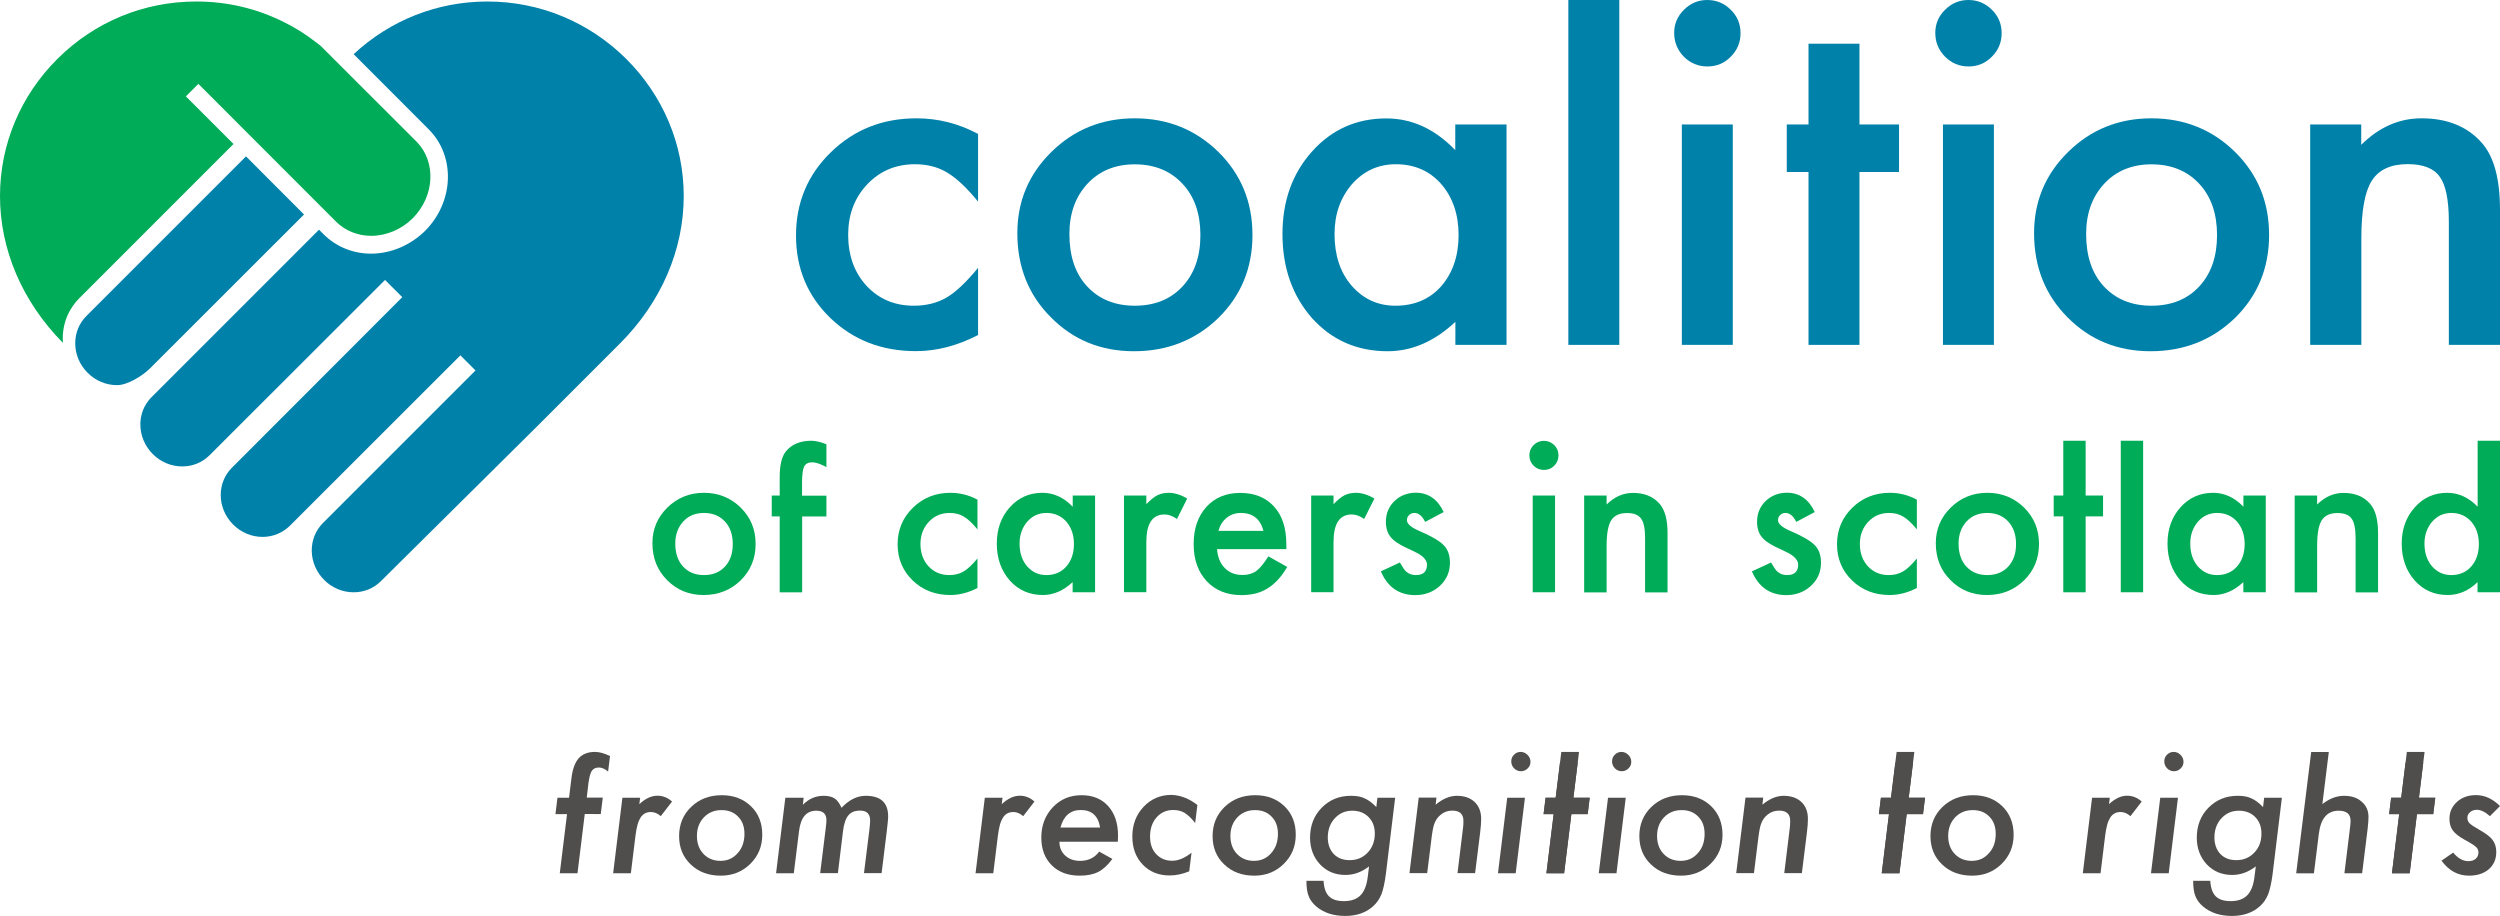
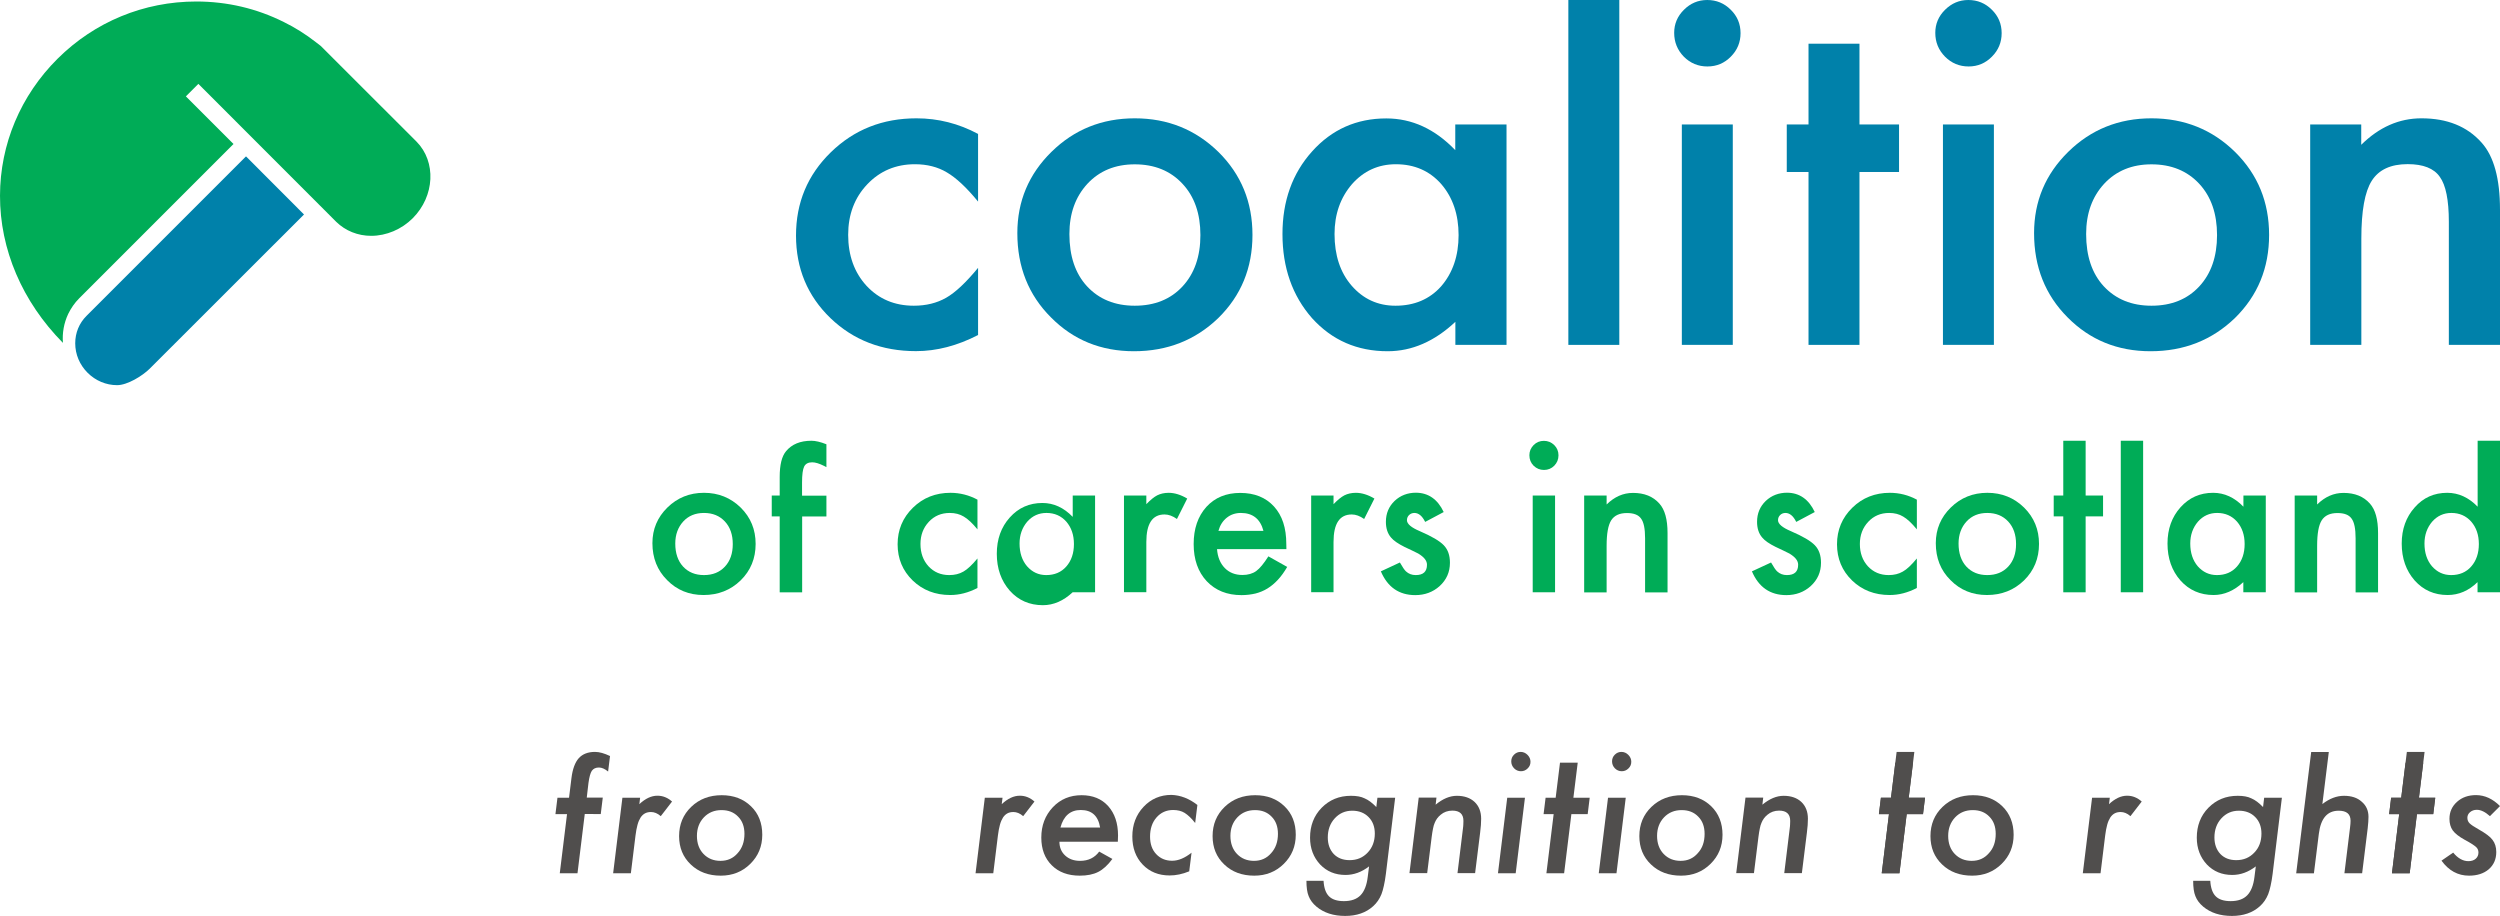
<svg xmlns="http://www.w3.org/2000/svg" version="1.1" id="Layer_1" height="100%" x="0px" y="0px" viewBox="0 0 248.27 90.96" style="enable-background:new 0 0 248.27 90.96;" xml:space="preserve">
  <style type="text/css">
	.st0{fill:#504E4D;}
	.st1{fill:#00AC57;}
	.st2{fill:#0081AA;}
</style>
  <g>
    <path class="st0" d="M240.02,80.85l-0.72,5.87h-1.76l0.72-5.87h-1l0.2-1.63h1l0.56-4.55h1.76l-0.56,4.55h1.62l-0.2,1.63H240.02z" />
    <path class="st0" d="M58.07,80.85l-0.72,5.87h-1.76l0.72-5.87h-1.15l0.2-1.63h1.15l0.24-1.95c0.11-0.89,0.35-1.55,0.72-1.97   c0.38-0.42,0.92-0.63,1.62-0.63c0.43,0,0.92,0.14,1.49,0.41l-0.19,1.54c-0.33-0.27-0.63-0.4-0.91-0.4c-0.32,0-0.55,0.11-0.71,0.33   c-0.14,0.22-0.25,0.62-0.33,1.2l-0.17,1.46h1.59l-0.2,1.63H58.07z" />
    <path class="st0" d="M63.57,79.22l-0.08,0.64c0.6-0.56,1.19-0.84,1.8-0.84c0.53,0,1.01,0.19,1.45,0.58l-1.12,1.45   c-0.32-0.28-0.65-0.41-0.97-0.41c-0.22,0-0.42,0.04-0.59,0.13c-0.17,0.09-0.32,0.23-0.44,0.41c-0.12,0.19-0.23,0.43-0.31,0.73   c-0.08,0.3-0.15,0.65-0.2,1.07l-0.46,3.74h-1.76l0.92-7.5H63.57z" />
    <path class="st0" d="M75.7,82.9c0,1.15-0.4,2.11-1.19,2.89c-0.79,0.78-1.77,1.17-2.93,1.17c-1.22,0-2.21-0.37-2.98-1.11   c-0.78-0.74-1.16-1.68-1.16-2.82c0-1.16,0.4-2.13,1.2-2.9c0.81-0.78,1.82-1.16,3.03-1.16c1.19,0,2.16,0.37,2.91,1.1   C75.33,80.79,75.7,81.74,75.7,82.9z M73.93,82.81c0-0.72-0.21-1.29-0.63-1.71c-0.42-0.44-0.97-0.65-1.65-0.65   c-0.71,0-1.29,0.24-1.75,0.72c-0.46,0.49-0.69,1.1-0.69,1.84c0,0.74,0.22,1.34,0.65,1.79c0.44,0.46,1,0.69,1.69,0.69   c0.69,0,1.26-0.25,1.7-0.76C73.7,84.24,73.93,83.6,73.93,82.81z" />
-     <path class="st0" d="M79.81,79.22l-0.08,0.7c0.6-0.6,1.28-0.89,2.06-0.89c0.47,0,0.84,0.09,1.09,0.26   c0.26,0.16,0.48,0.47,0.69,0.93c0.74-0.79,1.55-1.19,2.4-1.19c1.49,0,2.23,0.68,2.23,2.05c0,0.14-0.01,0.33-0.04,0.58   s-0.06,0.56-0.1,0.92l-0.51,4.13H85.8l0.54-4.34c0.05-0.4,0.07-0.7,0.07-0.89c0-0.65-0.33-0.98-0.99-0.98   c-0.26,0-0.49,0.04-0.68,0.11c-0.19,0.08-0.35,0.2-0.49,0.36c-0.13,0.16-0.25,0.37-0.33,0.63c-0.09,0.26-0.16,0.56-0.2,0.92   l-0.51,4.19h-1.76L82,82.27c0.05-0.4,0.07-0.68,0.07-0.83c0-0.62-0.34-0.93-1.01-0.93c-0.98,0-1.55,0.68-1.71,2.03l-0.52,4.18   h-1.76l0.92-7.5H79.81z" />
    <path class="st0" d="M99.56,79.22l-0.08,0.64c0.6-0.56,1.19-0.84,1.8-0.84c0.53,0,1.01,0.19,1.45,0.58l-1.12,1.45   c-0.32-0.28-0.65-0.41-0.97-0.41c-0.22,0-0.42,0.04-0.59,0.13c-0.17,0.09-0.32,0.23-0.44,0.41c-0.12,0.19-0.23,0.43-0.31,0.73   c-0.08,0.3-0.15,0.65-0.2,1.07l-0.46,3.74h-1.76l0.92-7.5H99.56z" />
    <path class="st0" d="M105.21,83.6c0,0.55,0.19,1.01,0.57,1.36c0.39,0.36,0.88,0.53,1.48,0.53c0.82,0,1.45-0.31,1.9-0.92l1.31,0.73   c-0.46,0.62-0.93,1.05-1.41,1.29c-0.49,0.25-1.1,0.37-1.83,0.37c-1.16,0-2.09-0.34-2.78-1.03c-0.69-0.68-1.04-1.6-1.04-2.75   c0-1.2,0.38-2.2,1.14-3.01c0.75-0.8,1.71-1.2,2.86-1.2c1.11,0,1.99,0.36,2.64,1.08c0.65,0.73,0.98,1.7,0.98,2.92   c0,0.13-0.01,0.33-0.02,0.62H105.21z M109.25,82.18c-0.19-1.16-0.83-1.74-1.92-1.74c-1.03,0-1.71,0.58-2.02,1.74H109.25z" />
    <path class="st0" d="M118.91,79.94l-0.22,1.79c-0.36-0.46-0.71-0.79-1.04-1c-0.32-0.2-0.71-0.29-1.15-0.29   c-0.67,0-1.22,0.25-1.65,0.74c-0.43,0.49-0.64,1.13-0.64,1.9c0,0.73,0.2,1.31,0.61,1.74c0.41,0.44,0.94,0.66,1.58,0.66   c0.62,0,1.26-0.27,1.93-0.8l-0.23,1.85c-0.68,0.28-1.33,0.41-1.94,0.41c-1.1,0-1.99-0.36-2.68-1.08c-0.69-0.72-1.03-1.65-1.03-2.79   c0-1.17,0.37-2.15,1.11-2.94c0.74-0.79,1.67-1.19,2.77-1.19C117.23,78.97,118.09,79.3,118.91,79.94z" />
    <path class="st0" d="M128.68,82.9c0,1.15-0.4,2.11-1.19,2.89c-0.79,0.78-1.77,1.17-2.93,1.17c-1.22,0-2.21-0.37-2.98-1.11   c-0.78-0.74-1.16-1.68-1.16-2.82c0-1.16,0.4-2.13,1.2-2.9c0.81-0.78,1.82-1.16,3.03-1.16c1.19,0,2.16,0.37,2.91,1.1   C128.31,80.79,128.68,81.74,128.68,82.9z M126.91,82.81c0-0.72-0.21-1.29-0.63-1.71c-0.42-0.44-0.97-0.65-1.65-0.65   c-0.71,0-1.29,0.24-1.75,0.72c-0.46,0.49-0.69,1.1-0.69,1.84c0,0.74,0.22,1.34,0.65,1.79c0.44,0.46,1,0.69,1.69,0.69   c0.69,0,1.26-0.25,1.7-0.76C126.68,84.24,126.91,83.6,126.91,82.81z" />
    <path class="st0" d="M138.55,79.22l-0.92,7.56c-0.06,0.45-0.12,0.84-0.2,1.18s-0.15,0.62-0.24,0.84c-0.19,0.47-0.46,0.87-0.83,1.2   c-0.71,0.64-1.64,0.96-2.77,0.96c-1.17,0-2.12-0.31-2.85-0.92c-0.37-0.31-0.63-0.66-0.78-1.05c-0.15-0.36-0.22-0.87-0.22-1.52h1.7   c0.04,0.71,0.22,1.22,0.54,1.54c0.32,0.32,0.81,0.48,1.48,0.48c0.72,0,1.27-0.19,1.65-0.58c0.38-0.39,0.62-1,0.72-1.84l0.13-1.03   c-0.74,0.57-1.52,0.85-2.34,0.85c-1.02,0-1.86-0.35-2.52-1.04c-0.66-0.71-1-1.6-1-2.66c0-1.19,0.38-2.18,1.15-2.97   c0.78-0.79,1.74-1.19,2.91-1.19c0.56,0,1.01,0.08,1.35,0.25c0.38,0.16,0.77,0.45,1.17,0.87l0.11-0.93H138.55z M136.53,82.78   c0-0.68-0.21-1.23-0.62-1.64c-0.41-0.42-0.96-0.63-1.62-0.63c-0.7,0-1.27,0.25-1.74,0.76c-0.46,0.5-0.69,1.14-0.69,1.9   c0,0.67,0.2,1.22,0.59,1.64c0.4,0.41,0.92,0.61,1.58,0.61c0.73,0,1.32-0.25,1.79-0.75C136.29,84.18,136.53,83.54,136.53,82.78z" />
    <path class="st0" d="M142.65,79.22l-0.08,0.69c0.7-0.58,1.4-0.88,2.11-0.88c0.73,0,1.32,0.2,1.76,0.61   c0.43,0.41,0.65,0.97,0.65,1.67c0,0.38-0.03,0.84-0.1,1.37l-0.5,4.03h-1.75l0.54-4.41c0.02-0.17,0.04-0.31,0.04-0.44   c0.01-0.13,0.01-0.24,0.01-0.34c0-0.68-0.37-1.02-1.1-1.02c-0.45,0-0.84,0.14-1.16,0.41c-0.27,0.22-0.46,0.48-0.59,0.8   c-0.07,0.16-0.13,0.35-0.17,0.58c-0.05,0.23-0.09,0.5-0.13,0.8l-0.45,3.62h-1.76l0.92-7.5H142.65z" />
    <path class="st0" d="M151.44,79.22l-0.92,7.5h-1.76l0.92-7.5H151.44z M151.99,75.65c0,0.26-0.09,0.48-0.28,0.66   c-0.19,0.19-0.41,0.28-0.67,0.28c-0.26,0-0.49-0.1-0.68-0.29c-0.19-0.2-0.28-0.43-0.28-0.69s0.09-0.48,0.27-0.66   c0.19-0.19,0.41-0.28,0.66-0.28c0.26,0,0.49,0.1,0.68,0.29C151.89,75.16,151.99,75.39,151.99,75.65z" />
    <path class="st0" d="M161.45,79.22l-0.92,7.5h-1.76l0.92-7.5H161.45z M162,75.65c0,0.26-0.09,0.48-0.28,0.66   c-0.19,0.19-0.41,0.28-0.67,0.28c-0.26,0-0.49-0.1-0.68-0.29c-0.19-0.2-0.28-0.43-0.28-0.69s0.09-0.48,0.27-0.66   c0.19-0.19,0.41-0.28,0.66-0.28c0.26,0,0.49,0.1,0.68,0.29C161.9,75.16,162,75.39,162,75.65z" />
    <path class="st0" d="M171.06,82.9c0,1.15-0.4,2.11-1.19,2.89c-0.79,0.78-1.77,1.17-2.93,1.17c-1.22,0-2.21-0.37-2.98-1.11   c-0.78-0.74-1.16-1.68-1.16-2.82c0-1.16,0.4-2.13,1.2-2.9c0.81-0.78,1.82-1.16,3.03-1.16c1.19,0,2.16,0.37,2.91,1.1   C170.68,80.79,171.06,81.74,171.06,82.9z M169.28,82.81c0-0.72-0.21-1.29-0.63-1.71c-0.42-0.44-0.97-0.65-1.65-0.65   c-0.71,0-1.29,0.24-1.75,0.72c-0.46,0.49-0.69,1.1-0.69,1.84c0,0.74,0.22,1.34,0.65,1.79c0.44,0.46,1,0.69,1.69,0.69   c0.69,0,1.26-0.25,1.7-0.76C169.06,84.24,169.28,83.6,169.28,82.81z" />
    <path class="st0" d="M175.1,79.22l-0.08,0.69c0.7-0.58,1.4-0.88,2.11-0.88c0.73,0,1.32,0.2,1.76,0.61   c0.43,0.41,0.65,0.97,0.65,1.67c0,0.38-0.03,0.84-0.1,1.37l-0.5,4.03h-1.75l0.54-4.41c0.02-0.17,0.04-0.31,0.04-0.44   c0.01-0.13,0.01-0.24,0.01-0.34c0-0.68-0.37-1.02-1.1-1.02c-0.45,0-0.84,0.14-1.16,0.41c-0.27,0.22-0.46,0.48-0.59,0.8   c-0.07,0.16-0.13,0.35-0.17,0.58c-0.05,0.23-0.09,0.5-0.13,0.8l-0.45,3.62h-1.76l0.92-7.5H175.1z" />
    <path class="st0" d="M199.97,82.9c0,1.15-0.4,2.11-1.19,2.89c-0.79,0.78-1.77,1.17-2.93,1.17c-1.22,0-2.21-0.37-2.98-1.11   c-0.78-0.74-1.16-1.68-1.16-2.82c0-1.16,0.4-2.13,1.2-2.9c0.81-0.78,1.82-1.16,3.03-1.16c1.19,0,2.16,0.37,2.91,1.1   C199.59,80.79,199.97,81.74,199.97,82.9z M198.19,82.81c0-0.72-0.21-1.29-0.63-1.71c-0.42-0.44-0.97-0.65-1.65-0.65   c-0.71,0-1.29,0.24-1.75,0.72c-0.46,0.49-0.69,1.1-0.69,1.84c0,0.74,0.22,1.34,0.65,1.79c0.44,0.46,1,0.69,1.69,0.69   c0.69,0,1.26-0.25,1.7-0.76C197.97,84.24,198.19,83.6,198.19,82.81z" />
    <path class="st0" d="M209.52,79.22l-0.08,0.64c0.6-0.56,1.19-0.84,1.8-0.84c0.53,0,1.01,0.19,1.45,0.58l-1.12,1.45   c-0.32-0.28-0.65-0.41-0.97-0.41c-0.22,0-0.42,0.04-0.59,0.13c-0.17,0.09-0.32,0.23-0.44,0.41c-0.12,0.19-0.23,0.43-0.31,0.73   c-0.08,0.3-0.15,0.65-0.2,1.07l-0.46,3.74h-1.76l0.92-7.5H209.52z" />
-     <path class="st0" d="M216.29,79.22l-0.92,7.5h-1.76l0.92-7.5H216.29z M216.84,75.65c0,0.26-0.09,0.48-0.28,0.66   c-0.19,0.19-0.41,0.28-0.67,0.28c-0.26,0-0.49-0.1-0.68-0.29c-0.19-0.2-0.28-0.43-0.28-0.69s0.09-0.48,0.27-0.66   c0.19-0.19,0.41-0.28,0.66-0.28c0.26,0,0.49,0.1,0.68,0.29C216.74,75.16,216.84,75.39,216.84,75.65z" />
    <path class="st0" d="M226.61,79.22l-0.92,7.56c-0.06,0.45-0.12,0.84-0.2,1.18s-0.15,0.62-0.24,0.84c-0.19,0.47-0.46,0.87-0.83,1.2   c-0.71,0.64-1.64,0.96-2.77,0.96c-1.17,0-2.12-0.31-2.85-0.92c-0.37-0.31-0.63-0.66-0.78-1.05c-0.15-0.36-0.22-0.87-0.22-1.52h1.7   c0.04,0.71,0.22,1.22,0.54,1.54c0.32,0.32,0.81,0.48,1.48,0.48c0.72,0,1.27-0.19,1.65-0.58c0.38-0.39,0.62-1,0.72-1.84l0.13-1.03   c-0.74,0.57-1.52,0.85-2.34,0.85c-1.02,0-1.86-0.35-2.52-1.04c-0.66-0.71-1-1.6-1-2.66c0-1.19,0.38-2.18,1.15-2.97   c0.78-0.79,1.74-1.19,2.91-1.19c0.56,0,1.01,0.08,1.35,0.25c0.38,0.16,0.77,0.45,1.17,0.87l0.11-0.93H226.61z M224.58,82.78   c0-0.68-0.21-1.23-0.62-1.64c-0.41-0.42-0.96-0.63-1.62-0.63c-0.7,0-1.27,0.25-1.74,0.76c-0.46,0.5-0.69,1.14-0.69,1.9   c0,0.67,0.2,1.22,0.59,1.64c0.4,0.41,0.92,0.61,1.58,0.61c0.73,0,1.32-0.25,1.79-0.75C224.35,84.18,224.58,83.54,224.58,82.78z" />
    <path class="st0" d="M231.27,74.67l-0.64,5.18c0.71-0.55,1.42-0.82,2.15-0.82c0.73,0,1.32,0.19,1.75,0.58   c0.45,0.38,0.68,0.88,0.68,1.51c0,0.15-0.01,0.32-0.02,0.51s-0.04,0.4-0.06,0.64l-0.55,4.45h-1.76l0.56-4.55   c0.03-0.24,0.05-0.46,0.05-0.66c0-0.67-0.39-1-1.18-1c-1.13,0-1.78,0.76-1.97,2.29l-0.49,3.93h-1.76l1.49-12.05H231.27z" />
    <path class="st0" d="M240.02,80.85l-0.72,5.87h-1.76l0.72-5.87h-1l0.2-1.63h1l0.43-3.48h1.76l-0.43,3.48h1.62l-0.2,1.63H240.02z" />
    <path class="st0" d="M248.27,80.05l-1,1c-0.47-0.42-0.9-0.63-1.3-0.63c-0.27,0-0.49,0.08-0.67,0.23c-0.18,0.15-0.27,0.34-0.27,0.56   c0,0.22,0.07,0.4,0.22,0.55c0.15,0.15,0.46,0.36,0.93,0.62c0.67,0.38,1.13,0.72,1.35,1.03c0.24,0.31,0.37,0.71,0.37,1.2   c0,0.71-0.25,1.28-0.74,1.71c-0.5,0.43-1.16,0.64-1.97,0.64c-1.1,0-2.01-0.5-2.73-1.49l1.16-0.8c0.47,0.57,0.98,0.85,1.51,0.85   c0.3,0,0.55-0.08,0.73-0.24c0.18-0.16,0.27-0.37,0.27-0.62c0-0.22-0.08-0.4-0.23-0.54c-0.07-0.07-0.2-0.16-0.39-0.29   c-0.19-0.12-0.44-0.27-0.76-0.44c-0.56-0.31-0.95-0.62-1.17-0.92c-0.22-0.31-0.33-0.7-0.33-1.15c0-0.68,0.25-1.24,0.75-1.69   c0.5-0.45,1.13-0.67,1.9-0.67C246.77,78.97,247.55,79.33,248.27,80.05z" />
    <g>
      <path class="st1" d="M40.99,21.67c-1.11,1.11-2.62,1.75-4.13,1.75c-1.33,0-2.56-0.5-3.47-1.39L19.7,8.33l-1.24,1.24l4.73,4.73    L7.86,29.63c-0.45,0.45-0.81,0.98-1.09,1.55c-0.42,0.9-0.6,1.89-0.52,2.87C2.21,29.96-0.01,24.77,0,19.43    c0.01-5.1,2.04-9.94,5.72-13.6c3.68-3.66,8.57-5.68,13.77-5.68c3.07,0,6,0.69,8.7,2.04c1.1,0.54,2.17,1.21,3.18,2l0.48,0.37    l9.51,9.5C43.34,16.06,43.18,19.47,40.99,21.67z" />
      <path class="st2" d="M30.19,21.3L14.86,36.62c-0.72,0.71-2.21,1.63-3.23,1.63c-1.09,0-2.14-0.44-2.93-1.23    c-0.79-0.79-1.23-1.83-1.23-2.93c0-1.03,0.39-1.99,1.11-2.71l15.85-15.85L30.19,21.3z" />
-       <path class="st2" d="M67.9,19.43c0.01,5.37-2.24,10.59-6.34,14.69c-2.44,2.43-5.24,5.24-8.11,8.11L37.83,57.71    c-0.72,0.72-1.68,1.11-2.71,1.11c-1.1,0-2.15-0.44-2.93-1.23c-0.77-0.77-1.21-1.79-1.23-2.86c-0.02-1.05,0.37-2.04,1.1-2.78    l15.16-15.16l-1.5-1.5L28.79,52.21c-0.72,0.71-1.69,1.11-2.71,1.11c-1.09,0-2.14-0.44-2.93-1.23c-0.79-0.8-1.23-1.83-1.23-2.93    c0-1.03,0.39-1.99,1.11-2.71l16.92-16.94l-1.71-1.71L20.81,45.21c-0.72,0.72-1.68,1.11-2.71,1.11c-1.1,0-2.15-0.44-2.93-1.23    c-0.77-0.77-1.21-1.79-1.23-2.86c-0.03-1.05,0.37-2.04,1.1-2.78l16.64-16.64l0.47,0.47c1.24,1.23,2.91,1.91,4.7,1.91    c1.96,0,3.91-0.83,5.37-2.27c2.87-2.88,3.03-7.4,0.36-10.07l-7.46-7.47C38.75,2,43.44,0.15,48.4,0.15    c5.19,0,10.07,2.02,13.77,5.68C65.85,9.49,67.89,14.33,67.9,19.43z" />
    </g>
    <g>
      <path class="st1" d="M64.79,53.94c0-1.39,0.5-2.57,1.49-3.54c0.99-0.97,2.2-1.46,3.63-1.46c1.43,0,2.65,0.49,3.65,1.47    c0.99,0.98,1.48,2.18,1.48,3.61c0,1.44-0.5,2.65-1.49,3.62c-1,0.97-2.23,1.45-3.68,1.45c-1.44,0-2.65-0.49-3.62-1.48    C65.28,56.64,64.79,55.42,64.79,53.94z M67.06,53.98c0,0.96,0.26,1.72,0.77,2.28c0.53,0.57,1.22,0.85,2.08,0.85    c0.87,0,1.56-0.28,2.08-0.84c0.52-0.56,0.78-1.3,0.78-2.24c0-0.93-0.26-1.68-0.78-2.24c-0.53-0.57-1.22-0.85-2.08-0.85    c-0.85,0-1.54,0.28-2.06,0.85C67.33,52.36,67.06,53.09,67.06,53.98z" />
      <path class="st1" d="M79.66,51.28v7.54h-2.23v-7.54h-0.79v-2.07h0.79v-1.84c0-1.21,0.21-2.06,0.63-2.56    c0.58-0.7,1.42-1.04,2.52-1.04c0.4,0,0.89,0.11,1.49,0.35v2.27l-0.23-0.12c-0.48-0.24-0.87-0.36-1.18-0.36    c-0.39,0-0.66,0.14-0.8,0.42c-0.14,0.28-0.21,0.81-0.21,1.6v1.29h2.42v2.07H79.66z" />
      <path class="st1" d="M97.07,49.62v2.95c-0.51-0.62-0.96-1.04-1.36-1.27c-0.39-0.24-0.86-0.36-1.39-0.36    c-0.84,0-1.53,0.29-2.08,0.88c-0.55,0.59-0.83,1.32-0.83,2.2c0,0.9,0.27,1.64,0.8,2.22c0.54,0.58,1.23,0.87,2.06,0.87    c0.53,0,1-0.11,1.41-0.35c0.39-0.22,0.86-0.66,1.39-1.3v2.93c-0.9,0.47-1.8,0.7-2.7,0.7c-1.49,0-2.73-0.48-3.73-1.44    c-1-0.97-1.5-2.17-1.5-3.6c0-1.43,0.51-2.64,1.52-3.63c1.01-0.99,2.26-1.48,3.73-1.48C95.33,48.94,96.23,49.17,97.07,49.62z" />
-       <path class="st1" d="M106.52,49.21h2.23v9.61h-2.23v-1.01c-0.91,0.85-1.9,1.28-2.95,1.28c-1.33,0-2.43-0.48-3.29-1.44    c-0.86-0.98-1.29-2.2-1.29-3.67c0-1.44,0.43-2.64,1.29-3.6c0.86-0.96,1.94-1.44,3.24-1.44c1.12,0,2.12,0.46,3.01,1.38V49.21z     M101.25,53.98c0,0.92,0.25,1.67,0.74,2.25c0.51,0.58,1.14,0.88,1.91,0.88c0.82,0,1.49-0.28,1.99-0.85    c0.51-0.58,0.76-1.33,0.76-2.23c0-0.9-0.25-1.64-0.76-2.23c-0.51-0.57-1.16-0.86-1.97-0.86c-0.76,0-1.4,0.29-1.91,0.87    C101.51,52.4,101.25,53.12,101.25,53.98z" />
+       <path class="st1" d="M106.52,49.21h2.23v9.61h-2.23c-0.91,0.85-1.9,1.28-2.95,1.28c-1.33,0-2.43-0.48-3.29-1.44    c-0.86-0.98-1.29-2.2-1.29-3.67c0-1.44,0.43-2.64,1.29-3.6c0.86-0.96,1.94-1.44,3.24-1.44c1.12,0,2.12,0.46,3.01,1.38V49.21z     M101.25,53.98c0,0.92,0.25,1.67,0.74,2.25c0.51,0.58,1.14,0.88,1.91,0.88c0.82,0,1.49-0.28,1.99-0.85    c0.51-0.58,0.76-1.33,0.76-2.23c0-0.9-0.25-1.64-0.76-2.23c-0.51-0.57-1.16-0.86-1.97-0.86c-0.76,0-1.4,0.29-1.91,0.87    C101.51,52.4,101.25,53.12,101.25,53.98z" />
      <path class="st1" d="M111.62,49.21h2.22v0.86c0.41-0.43,0.77-0.72,1.08-0.88c0.32-0.16,0.7-0.25,1.14-0.25    c0.58,0,1.2,0.19,1.84,0.57l-1.02,2.03c-0.42-0.3-0.83-0.45-1.23-0.45c-1.21,0-1.81,0.91-1.81,2.74v4.98h-2.22V49.21z" />
      <path class="st1" d="M127.75,54.53h-6.89c0.06,0.79,0.32,1.42,0.77,1.88c0.45,0.46,1.04,0.69,1.75,0.69    c0.55,0,1.01-0.13,1.37-0.39c0.36-0.26,0.76-0.75,1.21-1.46l1.87,1.05c-0.29,0.49-0.59,0.92-0.92,1.27    c-0.32,0.35-0.67,0.64-1.04,0.87c-0.37,0.23-0.77,0.39-1.19,0.5c-0.43,0.1-0.89,0.16-1.39,0.16c-1.43,0-2.58-0.46-3.45-1.38    c-0.87-0.93-1.3-2.16-1.3-3.69c0-1.52,0.42-2.75,1.26-3.69c0.85-0.93,1.97-1.39,3.37-1.39c1.41,0,2.53,0.45,3.35,1.35    c0.82,0.9,1.22,2.13,1.22,3.72L127.75,54.53z M125.47,52.72c-0.31-1.18-1.06-1.78-2.24-1.78c-0.27,0-0.52,0.04-0.76,0.12    s-0.45,0.2-0.65,0.36c-0.19,0.15-0.36,0.34-0.5,0.56c-0.14,0.22-0.24,0.46-0.32,0.74H125.47z" />
      <path class="st1" d="M130.21,49.21h2.22v0.86c0.41-0.43,0.77-0.72,1.08-0.88c0.32-0.16,0.7-0.25,1.14-0.25    c0.58,0,1.2,0.19,1.84,0.57l-1.02,2.03c-0.42-0.3-0.83-0.45-1.23-0.45c-1.21,0-1.81,0.91-1.81,2.74v4.98h-2.22V49.21z" />
      <path class="st1" d="M143.37,50.85l-1.84,0.98c-0.29-0.59-0.65-0.89-1.07-0.89c-0.2,0-0.38,0.07-0.52,0.2    c-0.14,0.13-0.22,0.31-0.22,0.52c0,0.37,0.43,0.73,1.28,1.09c1.18,0.51,1.97,0.97,2.38,1.4c0.41,0.43,0.61,1,0.61,1.73    c0,0.93-0.34,1.7-1.03,2.33c-0.66,0.59-1.47,0.89-2.41,0.89c-1.61,0-2.75-0.79-3.42-2.36l1.89-0.88c0.26,0.46,0.46,0.75,0.6,0.88    c0.27,0.25,0.59,0.37,0.97,0.37c0.75,0,1.12-0.34,1.12-1.03c0-0.4-0.29-0.76-0.87-1.11c-0.22-0.11-0.45-0.22-0.67-0.33    c-0.22-0.1-0.45-0.21-0.68-0.32c-0.64-0.32-1.1-0.63-1.36-0.95c-0.34-0.4-0.5-0.92-0.5-1.55c0-0.83,0.29-1.52,0.86-2.07    c0.58-0.55,1.3-0.82,2.13-0.82C141.85,48.94,142.77,49.58,143.37,50.85z" />
      <path class="st1" d="M151.88,45.21c0-0.39,0.14-0.72,0.42-1.01c0.28-0.28,0.62-0.42,1.02-0.42c0.4,0,0.74,0.14,1.03,0.42    c0.28,0.28,0.42,0.62,0.42,1.02s-0.14,0.74-0.42,1.03c-0.28,0.28-0.62,0.42-1.02,0.42c-0.4,0-0.74-0.14-1.03-0.42    C152.02,45.97,151.88,45.62,151.88,45.21z M154.43,49.21v9.61h-2.22v-9.61H154.43z" />
      <path class="st1" d="M157.32,49.21h2.23v0.89c0.78-0.77,1.65-1.15,2.62-1.15c1.12,0,1.99,0.35,2.62,1.06    c0.54,0.6,0.81,1.57,0.81,2.93v5.89h-2.23v-5.37c0-0.95-0.13-1.6-0.4-1.96c-0.26-0.37-0.72-0.55-1.4-0.55    c-0.74,0-1.26,0.24-1.57,0.73c-0.3,0.48-0.45,1.32-0.45,2.51v4.64h-2.23V49.21z" />
      <path class="st1" d="M180.22,50.85l-1.84,0.98c-0.29-0.59-0.65-0.89-1.07-0.89c-0.21,0-0.38,0.07-0.52,0.2    c-0.14,0.13-0.22,0.31-0.22,0.52c0,0.37,0.43,0.73,1.28,1.09c1.18,0.51,1.97,0.97,2.38,1.4c0.41,0.43,0.61,1,0.61,1.73    c0,0.93-0.34,1.7-1.03,2.33c-0.66,0.59-1.47,0.89-2.41,0.89c-1.61,0-2.75-0.79-3.42-2.36l1.9-0.88c0.26,0.46,0.46,0.75,0.6,0.88    c0.27,0.25,0.59,0.37,0.97,0.37c0.75,0,1.12-0.34,1.12-1.03c0-0.4-0.29-0.76-0.87-1.11c-0.22-0.11-0.45-0.22-0.67-0.33    c-0.22-0.1-0.45-0.21-0.68-0.32c-0.65-0.32-1.1-0.63-1.36-0.95c-0.34-0.4-0.5-0.92-0.5-1.55c0-0.83,0.29-1.52,0.86-2.07    c0.58-0.55,1.3-0.82,2.13-0.82C178.7,48.94,179.62,49.58,180.22,50.85z" />
      <path class="st1" d="M190.36,49.62v2.95c-0.51-0.62-0.96-1.04-1.36-1.27c-0.39-0.24-0.86-0.36-1.39-0.36    c-0.84,0-1.53,0.29-2.08,0.88c-0.55,0.59-0.83,1.32-0.83,2.2c0,0.9,0.27,1.64,0.8,2.22c0.54,0.58,1.23,0.87,2.06,0.87    c0.53,0,1-0.11,1.41-0.35c0.4-0.22,0.86-0.66,1.39-1.3v2.93c-0.9,0.47-1.8,0.7-2.7,0.7c-1.49,0-2.73-0.48-3.73-1.44    c-1-0.97-1.5-2.17-1.5-3.6c0-1.43,0.51-2.64,1.52-3.63c1.01-0.99,2.26-1.48,3.73-1.48C188.63,48.94,189.52,49.17,190.36,49.62z" />
      <path class="st1" d="M192.24,53.94c0-1.39,0.5-2.57,1.49-3.54c0.99-0.97,2.2-1.46,3.63-1.46c1.43,0,2.65,0.49,3.65,1.47    c0.99,0.98,1.48,2.18,1.48,3.61c0,1.44-0.5,2.65-1.49,3.62c-1,0.97-2.23,1.45-3.68,1.45c-1.44,0-2.65-0.49-3.62-1.48    C192.72,56.64,192.24,55.42,192.24,53.94z M194.5,53.98c0,0.96,0.26,1.72,0.77,2.28c0.53,0.57,1.22,0.85,2.08,0.85    c0.87,0,1.56-0.28,2.08-0.84c0.52-0.56,0.78-1.3,0.78-2.24c0-0.93-0.26-1.68-0.78-2.24c-0.53-0.57-1.22-0.85-2.08-0.85    c-0.85,0-1.54,0.28-2.06,0.85C194.77,52.36,194.5,53.09,194.5,53.98z" />
      <path class="st1" d="M207.12,51.28v7.54h-2.22v-7.54h-0.95v-2.07h0.95v-5.44h2.22v5.44h1.73v2.07H207.12z" />
      <path class="st1" d="M212.83,43.77v15.05h-2.22V43.77H212.83z" />
      <path class="st1" d="M222.78,49.21h2.23v9.61h-2.23v-1.01c-0.91,0.85-1.9,1.28-2.95,1.28c-1.33,0-2.43-0.48-3.29-1.44    c-0.86-0.98-1.29-2.2-1.29-3.67c0-1.44,0.43-2.64,1.29-3.6c0.86-0.96,1.94-1.44,3.24-1.44c1.12,0,2.12,0.46,3.01,1.38V49.21z     M217.51,53.98c0,0.92,0.25,1.67,0.74,2.25c0.51,0.58,1.14,0.88,1.91,0.88c0.82,0,1.49-0.28,1.99-0.85    c0.51-0.58,0.76-1.33,0.76-2.23c0-0.9-0.25-1.64-0.76-2.23c-0.51-0.57-1.16-0.86-1.97-0.86c-0.76,0-1.4,0.29-1.91,0.87    C217.77,52.4,217.51,53.12,217.51,53.98z" />
      <path class="st1" d="M227.88,49.21h2.23v0.89c0.78-0.77,1.65-1.15,2.62-1.15c1.12,0,1.99,0.35,2.62,1.06    c0.54,0.6,0.81,1.57,0.81,2.93v5.89h-2.23v-5.37c0-0.95-0.13-1.6-0.4-1.96c-0.26-0.37-0.72-0.55-1.4-0.55    c-0.74,0-1.26,0.24-1.57,0.73c-0.3,0.48-0.45,1.32-0.45,2.51v4.64h-2.23V49.21z" />
      <path class="st1" d="M246.04,43.77h2.23v15.05h-2.23v-1.01c-0.87,0.85-1.86,1.28-2.97,1.28c-1.32,0-2.41-0.48-3.27-1.44    c-0.86-0.98-1.29-2.2-1.29-3.67c0-1.43,0.43-2.63,1.29-3.59c0.85-0.97,1.93-1.45,3.23-1.45c1.12,0,2.13,0.46,3.02,1.38V43.77z     M240.77,53.98c0,0.92,0.25,1.67,0.74,2.25c0.51,0.58,1.14,0.88,1.91,0.88c0.82,0,1.49-0.28,1.99-0.85    c0.51-0.58,0.76-1.33,0.76-2.23c0-0.9-0.25-1.64-0.76-2.23c-0.51-0.57-1.16-0.86-1.97-0.86c-0.76,0-1.4,0.29-1.91,0.87    C241.03,52.4,240.77,53.12,240.77,53.98z" />
    </g>
    <path class="st2" d="M97.13,13.3v6.72c-1.15-1.41-2.19-2.37-3.1-2.9c-0.9-0.54-1.96-0.81-3.17-0.81c-1.9,0-3.48,0.67-4.74,2   c-1.26,1.33-1.89,3-1.89,5.01c0,2.05,0.61,3.74,1.82,5.06c1.23,1.32,2.79,1.98,4.7,1.98c1.21,0,2.28-0.26,3.21-0.79   c0.9-0.51,1.96-1.5,3.17-2.97v6.67c-2.05,1.06-4.11,1.6-6.16,1.6c-3.39,0-6.22-1.09-8.5-3.28c-2.28-2.2-3.42-4.94-3.42-8.2   c0-3.27,1.15-6.02,3.46-8.27c2.31-2.25,5.14-3.37,8.5-3.37C93.17,11.75,95.21,12.27,97.13,13.3z" />
    <path class="st2" d="M101.03,23.15c0-3.16,1.13-5.85,3.39-8.07s5.02-3.33,8.27-3.33c3.27,0,6.04,1.12,8.32,3.35   c2.25,2.23,3.37,4.97,3.37,8.23c0,3.28-1.13,6.03-3.39,8.25c-2.28,2.2-5.07,3.3-8.38,3.3c-3.28,0-6.03-1.12-8.25-3.37   C102.14,29.29,101.03,26.51,101.03,23.15z M106.2,23.24c0,2.19,0.58,3.92,1.75,5.19c1.2,1.29,2.78,1.93,4.74,1.93   c1.98,0,3.56-0.64,4.74-1.91c1.18-1.27,1.78-2.97,1.78-5.1s-0.59-3.83-1.78-5.1c-1.2-1.29-2.78-1.93-4.74-1.93   c-1.93,0-3.5,0.64-4.7,1.93C106.8,19.54,106.2,21.2,106.2,23.24z" />
    <path class="st2" d="M144.53,12.36h5.08v21.89h-5.08v-2.29c-2.08,1.95-4.32,2.92-6.72,2.92c-3.03,0-5.53-1.09-7.51-3.28   c-1.96-2.23-2.94-5.02-2.94-8.36c0-3.28,0.98-6.02,2.94-8.2c1.96-2.19,4.42-3.28,7.37-3.28c2.55,0,4.83,1.05,6.85,3.15V12.36z    M132.53,23.24c0,2.1,0.56,3.81,1.69,5.12c1.15,1.33,2.61,2,4.36,2c1.87,0,3.39-0.64,4.54-1.93c1.15-1.33,1.73-3.03,1.73-5.08   c0-2.05-0.58-3.75-1.73-5.08c-1.15-1.3-2.65-1.96-4.5-1.96c-1.74,0-3.19,0.66-4.36,1.98C133.11,19.63,132.53,21.28,132.53,23.24z" />
    <path class="st2" d="M160.81,0v34.25h-5.06V0H160.81z" />
    <path class="st2" d="M166.26,3.26c0-0.88,0.32-1.65,0.97-2.29c0.64-0.64,1.41-0.97,2.31-0.97c0.91,0,1.69,0.32,2.34,0.97   c0.64,0.63,0.97,1.4,0.97,2.32c0,0.91-0.32,1.69-0.97,2.34c-0.63,0.64-1.4,0.97-2.32,0.97c-0.91,0-1.69-0.32-2.34-0.97   C166.58,4.97,166.26,4.19,166.26,3.26z M172.08,12.36v21.89h-5.06V12.36H172.08z" />
    <path class="st2" d="M184.66,17.08v17.17h-5.06V17.08h-2.16v-4.72h2.16V4.34h5.06v8.02h3.93v4.72H184.66z" />
    <path class="st2" d="M192.19,3.26c0-0.88,0.32-1.65,0.97-2.29S194.57,0,195.47,0c0.91,0,1.69,0.32,2.34,0.97   c0.64,0.63,0.97,1.4,0.97,2.32c0,0.91-0.32,1.69-0.97,2.34c-0.63,0.64-1.4,0.97-2.31,0.97c-0.91,0-1.69-0.32-2.34-0.97   C192.51,4.97,192.19,4.19,192.19,3.26z M198.01,12.36v21.89h-5.06V12.36H198.01z" />
    <path class="st2" d="M202,23.15c0-3.16,1.13-5.85,3.39-8.07c2.26-2.22,5.02-3.33,8.27-3.33c3.27,0,6.04,1.12,8.31,3.35   c2.25,2.23,3.37,4.97,3.37,8.23c0,3.28-1.13,6.03-3.39,8.25c-2.28,2.2-5.07,3.3-8.38,3.3c-3.28,0-6.03-1.12-8.25-3.37   C203.11,29.29,202,26.51,202,23.15z M207.17,23.24c0,2.19,0.58,3.92,1.75,5.19c1.2,1.29,2.78,1.93,4.74,1.93   c1.98,0,3.56-0.64,4.74-1.91s1.77-2.97,1.77-5.1s-0.59-3.83-1.77-5.1c-1.2-1.29-2.78-1.93-4.74-1.93c-1.93,0-3.5,0.64-4.7,1.93   C207.77,19.54,207.17,21.2,207.17,23.24z" />
    <path class="st2" d="M229.41,12.36h5.08v2.02c1.77-1.75,3.76-2.63,5.98-2.63c2.55,0,4.53,0.8,5.96,2.4   c1.23,1.36,1.84,3.59,1.84,6.68v13.42h-5.08V22.03c0-2.16-0.3-3.65-0.9-4.47c-0.58-0.84-1.65-1.26-3.19-1.26   c-1.68,0-2.87,0.55-3.57,1.66c-0.69,1.09-1.03,3-1.03,5.73v10.56h-5.08V12.36z" />
    <g>
      <g>
        <path class="st0" d="M189.35,80.85l-0.72,5.87h-1.76l0.72-5.87h-1l0.2-1.63h1l0.56-4.55h1.76l-0.56,4.55h1.62l-0.2,1.63H189.35z" />
        <path class="st0" d="M189.35,80.85l-0.72,5.87h-1.76l0.72-5.87h-1l0.2-1.63h1l0.43-3.48h1.76l-0.43,3.48h1.62l-0.2,1.63H189.35z" />
      </g>
    </g>
    <g>
      <g>
-         <path class="st0" d="M156.05,80.85l-0.72,5.87h-1.76l0.72-5.87h-1l0.2-1.63h1l0.56-4.55h1.76l-0.56,4.55h1.62l-0.2,1.63H156.05z" />
        <path class="st0" d="M156.05,80.85l-0.72,5.87h-1.76l0.72-5.87h-1l0.2-1.63h1l0.43-3.48h1.76l-0.43,3.48h1.62l-0.2,1.63H156.05z" />
      </g>
    </g>
  </g>
</svg>